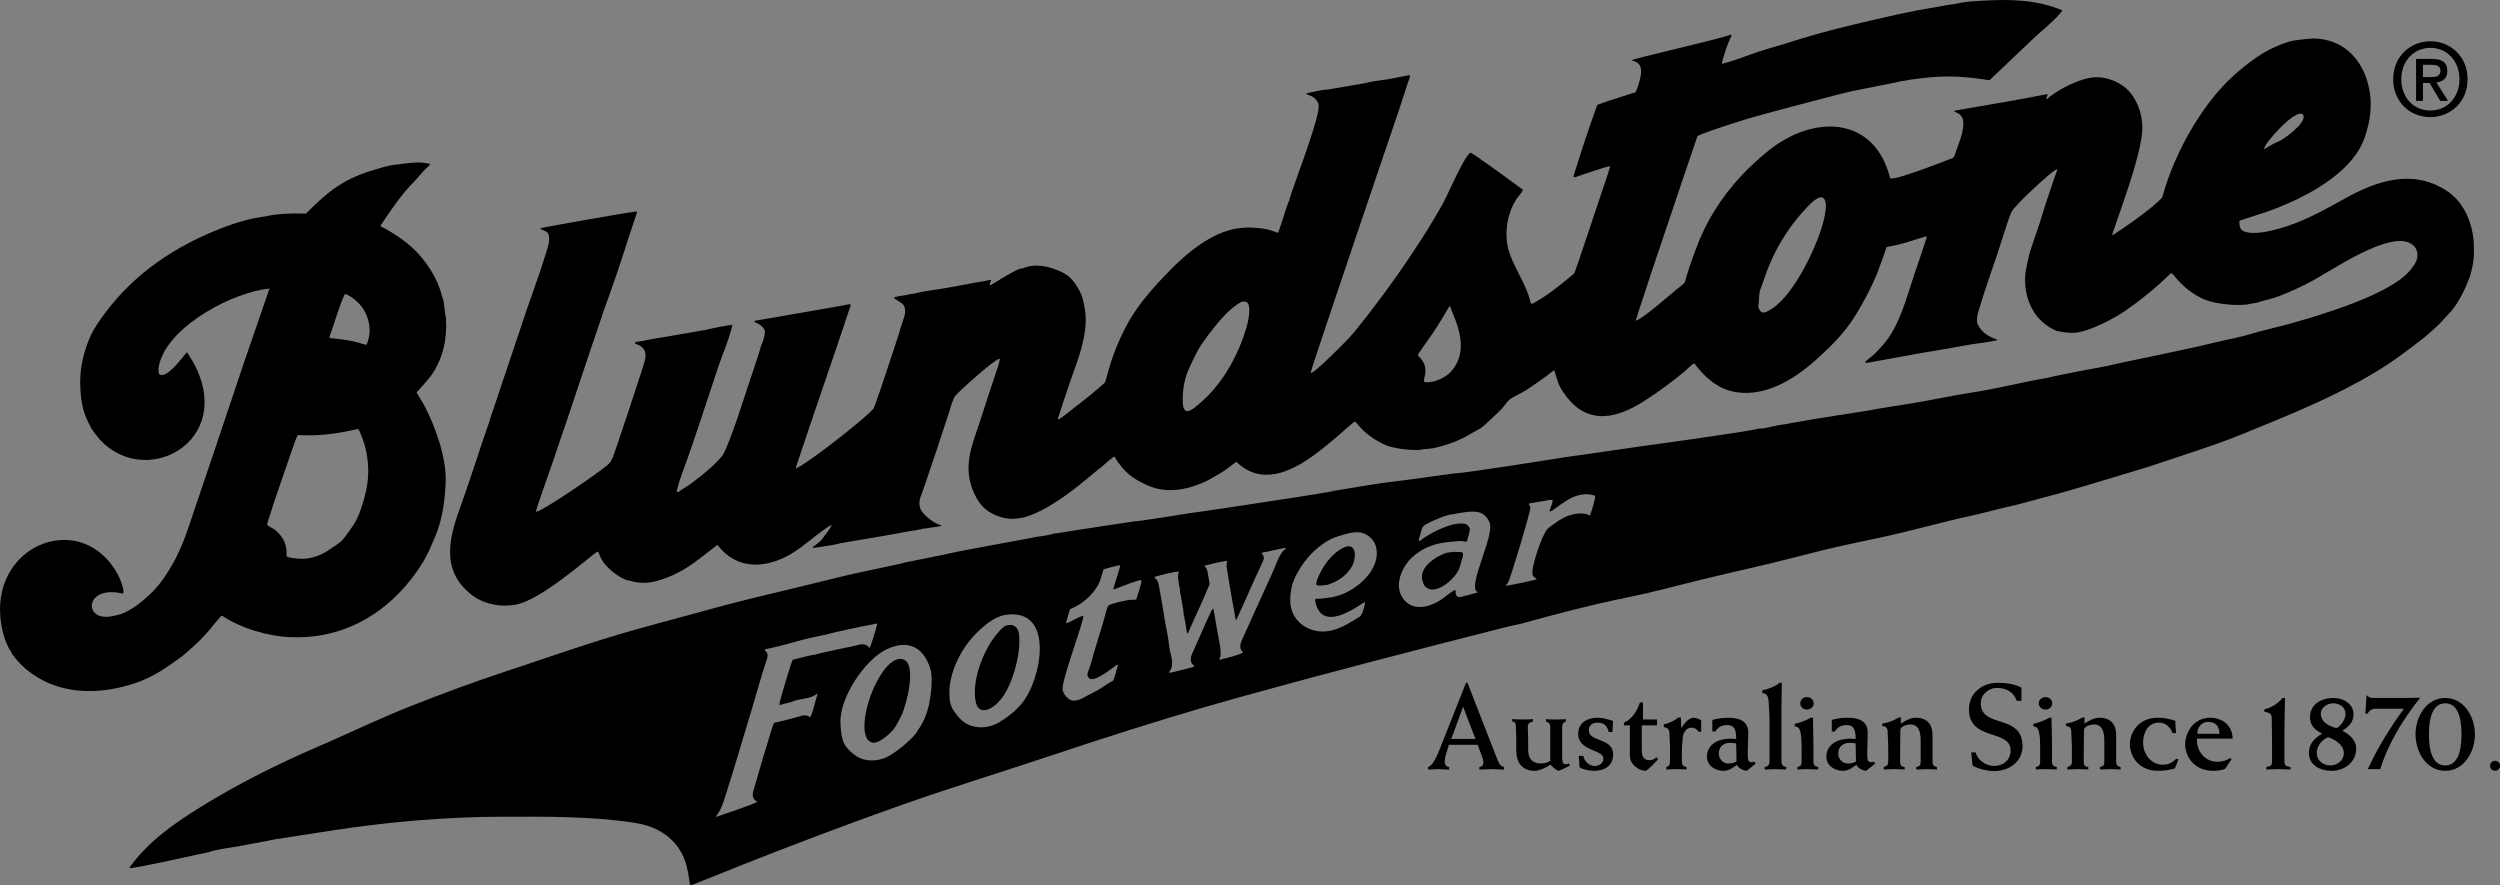
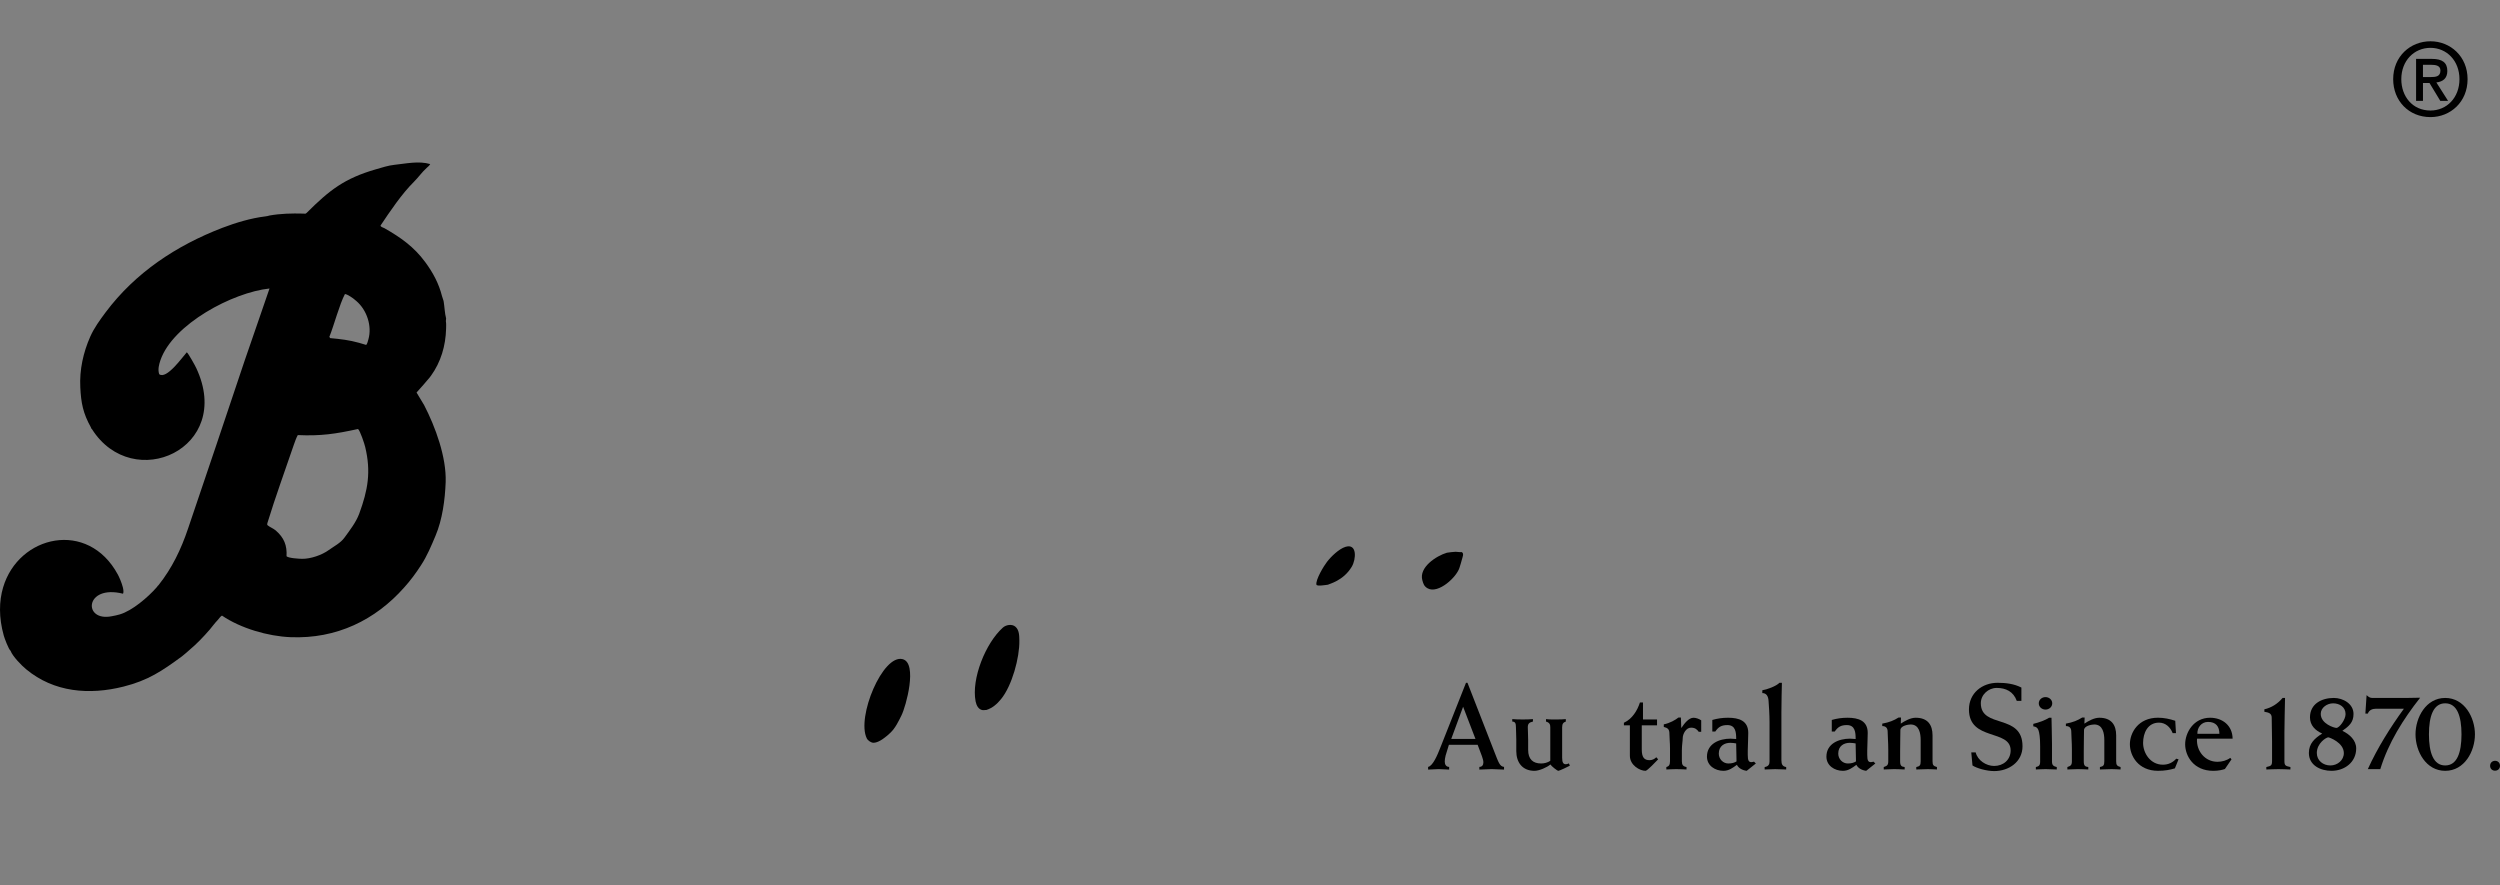
<svg xmlns="http://www.w3.org/2000/svg" version="1.1" id="Layer_1" x="0px" y="0px" width="182.36px" height="64.589px" viewBox="0 0 182.36 64.589" enable-background="new 0 0 182.36 64.589" xml:space="preserve">
  <rect x="0" y="0" width="182.36" height="64.589" fill="#808080" stroke="none" />
  <g>
    <path fill-rule="evenodd" clip-rule="evenodd" d="M176.74,6.052h0.476l0.79,1.308h0.568l-0.856-1.346   c0.457-0.051,0.8-0.283,0.8-0.836c0-0.621-0.381-0.882-1.117-0.882h-1.163v3.063h0.503V6.052L176.74,6.052 M176.74,5.621V4.728   h0.609c0.301,0,0.666,0.044,0.666,0.414c0,0.444-0.336,0.479-0.713,0.479H176.74L176.74,5.621 M179.995,5.776   c0-1.665-1.256-2.765-2.706-2.765c-1.464,0-2.721,1.1-2.721,2.765c0,1.573,1.134,2.766,2.721,2.766   C178.739,8.542,179.995,7.443,179.995,5.776L179.995,5.776 M179.403,5.776c0,1.352-0.931,2.286-2.114,2.286   c-1.315,0-2.128-1.03-2.128-2.286c0-1.347,0.929-2.286,2.128-2.286C178.473,3.49,179.403,4.43,179.403,5.776L179.403,5.776z" />
    <g>
      <path fill="none" d="M131.826,15.103c-1.471,1.548-2.512,3.31-3.17,5.33c-0.1,0.3-0.257,0.634-0.311,0.941    c-0.051,0.318-0.022,0.683-0.095,0.986c0.207,0.676,0.534,0.443,0.977,0.174c1.704-1.055,3.57-5.012,3.894-6.888    c0.033-0.213,0.096-0.624,0.062-0.825C133.022,13.872,132.159,14.749,131.826,15.103z" />
      <path fill="none" d="M166.161,10.34c0.48-0.191,1.875-1.248,1.88-1.808c0-0.063-0.021-0.148-0.073-0.191    c-0.506-0.432-2.695,1.979-2.819,2.506l0.059,0.008C165.484,10.678,165.861,10.461,166.161,10.34z" />
      <path fill="none" d="M20.116,38.695c0.604,0.527,0.831,1.079,0.785,1.878c0.146,0.144,0.924,0.186,1.138,0.188    c0.62,0.008,1.448-0.275,1.943-0.64c0.394-0.285,0.864-0.51,1.156-0.921c0.386-0.535,0.828-1.097,1.062-1.721    c0.633-1.723,0.879-3.057,0.437-4.885c-0.045-0.207-0.379-1.211-0.523-1.303c-1.638,0.359-2.705,0.521-4.392,0.444    c-0.12,0.216-0.206,0.473-0.287,0.7c-0.646,1.894-1.344,3.803-1.928,5.71c-0.015,0.049-0.033,0.125,0.011,0.163    C19.675,38.448,19.938,38.541,20.116,38.695z" />
      <path fill="none" d="M26.194,25.008c0.17,0.05,0.348,0.109,0.519,0.154c0.087-0.104,0.12-0.275,0.158-0.403    c0.279-0.971-0.109-2.142-0.874-2.797l-0.086-0.072c-0.13-0.126-0.569-0.429-0.749-0.441c-0.392,0.728-0.793,2.27-1.136,3.123    l0.059,0.093C24.819,24.73,25.479,24.806,26.194,25.008z" />
      <path fill="none" d="M105.832,22.495c-0.016-0.047-0.028-0.178-0.112-0.143c-0.366,0.639-0.757,1.271-1.163,1.887    c-0.13,0.191-1.155,1.618-1.142,1.679c0.399,0.372,0.613,0.748,0.552,1.314c-0.015,0.163-0.106,0.422-0.1,0.569    c0.004,0.158,0.623,0.052,0.76,0.013c0.46-0.135,0.92-0.378,1.243-0.742c0.952-1.09,0.771-2.42,0.319-3.67    C106.08,23.098,105.929,22.804,105.832,22.495z" />
      <path fill="none" d="M90.771,21.998c-0.056-0.021-0.122-0.012-0.17,0.024c-0.066-0.017-0.122,0.041-0.178,0.071    c-0.962,0.566-1.723,1.624-2.403,2.487c-0.013,0.071-0.13,0.2-0.178,0.263c-0.448,0.56-0.782,1.342-1.09,1.991    c-0.343,0.713-0.496,1.575-0.483,2.362c0.003,0.226,0,0.668,0.252,0.777c0.289,0.131,0.95-0.515,1.161-0.704    c1.577-1.402,2.636-3.378,3.239-5.371C91.023,23.56,91.407,21.978,90.771,21.998z" />
      <path fill="#FFFFFF" d="M74.606,37.774c-0.023,0.006-0.047,0.016-0.07,0.021C74.573,37.786,74.595,37.779,74.606,37.774z" />
      <path d="M65.847,48.083c-1.458-0.386-3.378,4.235-2.622,5.774c0.084,0.167,0.325,0.336,0.519,0.324    c0.401-0.02,0.922-0.458,1.201-0.727c0.361-0.341,0.589-0.821,0.808-1.262C66.088,51.527,66.949,48.375,65.847,48.083z" />
      <path d="M106.614,40.269c-0.14,0.021-0.298-0.021-0.439-0.02c-0.221,0.011-0.419,0.038-0.633,0.069    c-0.765,0.227-2.056,1.06-1.789,2.014c0.072,0.258,0.126,0.436,0.382,0.582c0.774,0.438,2.154-0.834,2.34-1.545    c0.056-0.193,0.121-0.373,0.165-0.563C106.675,40.651,106.822,40.355,106.614,40.269z" />
      <path d="M73.149,45.784c-1.255,1.126-2.304,3.729-1.984,5.379c0.059,0.279,0.199,0.599,0.524,0.637    c0.089,0.013,0.17-0.021,0.259-0.011c0.447-0.14,0.779-0.434,1.071-0.792c0.8-0.973,1.362-3.034,1.337-4.277    c-0.005-0.336-0.005-0.765-0.287-1.005C73.819,45.498,73.38,45.572,73.149,45.784z" />
-       <path d="M180.427,17.453c-0.017-0.168-0.039-0.307-0.064-0.445c-0.227-1.233-0.843-2.422-1.92-3.112    c-2.51-1.611-5.126-0.691-7.488,0.636c-1.508,0.838-2.999,1.668-4.668,2.135c-0.729,0.201-1.865,0.486-2.597,0.21    c-0.259-0.095-0.297-0.265-0.332-0.517c0.008-0.09-0.056-0.204,0.035-0.267c0.054-0.04,1.769-0.57,2.027-0.665    c1.785-0.643,4.079-1.71,5.61-3.213c0.65-0.637,1.169-1.355,1.448-2.152c0.054-0.156,0.106-0.309,0.15-0.467    c0.085-0.29,0.152-0.578,0.208-0.888c0.467-2.596-0.798-5.624-3.724-5.882c-0.6-0.056-1.187,0.065-1.788,0.13    c-0.569,0.114-1.194,0.375-1.712,0.629c-1.156,0.562-2.66,1.816-3.523,2.762c-0.86,0.938-1.656,2.061-2.326,3.226h-0.003    c-0.435,0.756-0.811,1.509-1.127,2.24c-0.057,0.134-0.115,0.267-0.169,0.402c-0.188,0.46-0.357,0.931-0.508,1.396    c-0.038,0.109-0.208,0.741-0.226,0.763c-0.468,0.641-2.865,2.309-3.627,2.778l-0.034-0.038c0.369-1.115,1.108-3.104,1.629-4.899    c0.287-0.996,0.51-1.926,0.562-2.619c0.01-0.153,0.013-0.293,0.01-0.42c-0.045-0.853-0.284-1.598-0.777-2.289    c-0.6-0.829-1.77-1.328-2.776-1.243c-0.998,0.074-2.44,0.811-3.233,1.433c-0.065,0.052-0.121,0.148-0.21,0.148    c-0.059-0.097,0.165-0.279,0.048-0.358c-2.23,0.447-4.485,0.805-6.727,1.203c-0.009,0-0.058,0.047-0.065,0.051    c0.219,0.116,0.381,0.142,0.539,0.358c0.19,0.271,0.18,0.68,0.063,1.164h0.01c-0.137,0.585-0.414,1.216-0.536,1.618    c-0.079,0.268-0.15,0.258-0.396,0.354c-0.203,0.077-0.852,0.332-1.584,0.601c-1.187,0.433-2.602,0.918-2.751,0.786    c-0.072-0.279-0.152-0.542-0.247-0.783c-0.5-1.33-1.331-2.178-2.326-2.622h-0.005c-1.141-0.504-2.5-0.473-3.839,0    c-0.814,0.287-1.62,0.736-2.367,1.32c-0.49,0.385-0.957,0.8-1.478,1.302h-0.003c-0.026,0.022-0.046,0.048-0.071,0.071    c-0.002,0.003-0.008,0.006-0.013,0.008c-1.493,1.479-2.718,3.205-3.543,5.156c-0.097,0.229-0.186,0.463-0.274,0.699    c-0.071,0.204-0.147,0.405-0.222,0.609h-0.001c-0.158,0.432-0.315,0.868-0.438,1.308c-0.023,0.069-0.041,0.139-0.062,0.208    c-0.07,0.262-0.051,0.336-0.281,0.51c-0.45,0.335-1.474,1.244-2.312,1.902c-0.463,0.358-0.858,0.639-1.079,0.708    c0-0.023,0.081-0.28,0.221-0.708c0.19-0.596,0.495-1.526,0.86-2.615c0.143-0.419,0.287-0.858,0.439-1.313    c0.143-0.427,0.29-0.866,0.442-1.309c0.62-1.848,1.271-3.779,1.765-5.235v-0.003c0.393-1.15,0.682-2.003,0.78-2.292    c0.114-0.067,0.419-0.187,0.815-0.327c0.97-0.35,2.462-0.823,2.881-0.944c2.193-0.624,4.389-1.189,6.593-1.765    c1.527-0.396,3.086-0.617,4.621-0.977c0.068,0.022,0.205-0.045,0.243-0.023c0.169-0.053,0.349-0.072,0.524-0.096    c2.263-0.31,3.395-0.277,5.626,0.062l3.189-3.033c0.531-0.5,1.785-1.526,2.132-2.063c-1.929-0.807-3.884-0.823-5.931-0.701    c-0.623,0.035-1.339,0.085-1.973,0.249c-0.467,0.028-0.906,0.153-1.368,0.221c-0.887,0.14-1.771,0.308-2.646,0.5    c-2.692,0.599-5.423,1.229-8.05,2.078c-0.721,0.234-1.455,0.419-2.174,0.657c-0.877,0.294-1.756,0.656-2.649,0.89l-0.063-0.033    c0.16-0.593,0.371-1.271,0.623-1.832c0.038-0.09,0.131-0.165,0.058-0.27c-0.939,0.377-7.087,1.727-7.246,1.882    c0.165,0.07,0.338,0.108,0.472,0.229c0.48,0.441,0.015,1.581-0.185,2.1c-0.931,0.306-1.873,0.579-2.789,0.916l-0.117,0.296    c-0.198,0.548-0.391,1.101-0.579,1.657c-0.295,0.87-0.579,1.748-0.854,2.619v0.003c-0.066,0.206-0.135,0.416-0.195,0.622    l0.045,0.11c0.234-0.075,1.564-0.541,2.237-0.735c0.22-0.063,0.369-0.097,0.392-0.082c-0.007,0.029-0.018,0.055-0.022,0.082v0.003    c-0.168,0.569-0.373,1.137-0.56,1.699c-0.396,1.18-0.787,2.359-1.183,3.536c-0.147,0.438-0.292,0.874-0.442,1.309h0.008    c-0.152,0.419-0.282,0.794-0.417,1.171c-0.053,0.048-0.106,0.093-0.162,0.142c-0.868,0.726-1.837,1.51-2.824,2.043    c-0.054,0.028-0.132,0.059-0.187,0.013c-0.156-0.722-0.489-1.397-0.825-2.061c-0.223-0.438-0.446-0.872-0.617-1.308    c-0.136-0.344-0.243-0.692-0.289-1.042c-0.016-0.089-0.022-0.177-0.028-0.267c-0.081-0.992,0.147-2.01,0.666-2.867    c0.158-0.26,0.398-0.46,0.526-0.739c-0.222-0.164-1.286-0.947-2.239-1.632c-0.804-0.575-1.531-1.079-1.607-1.08    c-0.19,0.14-0.446,0.563-0.717,1.08c-0.491,0.933-1.028,2.176-1.286,2.64c-0.458,0.813-0.986,1.698-1.565,2.599    c-0.276,0.432-0.564,0.869-0.86,1.309v0.001c-0.29,0.435-0.593,0.874-0.895,1.307h-0.003c-0.638,0.907-1.293,1.795-1.951,2.643    h0.003c-0.346,0.45-0.688,0.881-1.014,1.287h-0.005c-0.116,0.142-0.23,0.279-0.343,0.414c-0.122,0.145-0.454,0.494-0.854,0.896    c-0.769,0.773-1.794,1.745-2.044,1.859c-0.029,0.012-0.087,0.013-0.114,0.017c-0.006-0.024,0.225-0.741,0.604-1.876    c0.13-0.391,0.274-0.829,0.438-1.31c0.134-0.412,0.281-0.847,0.438-1.308h-0.004c0.287-0.838,0.579-1.715,0.887-2.617    c0.143-0.434,0.292-0.871,0.441-1.313c0.146-0.435,0.295-0.874,0.442-1.309c0.65-1.917,1.281-3.781,1.772-5.238    c0.427-1.247,0.75-2.193,0.893-2.619c0.013-0.032,0.022-0.064,0.03-0.087c0.386-1.127,0.762-2.261,1.125-3.396    c0.056-0.189,0.143-0.374,0.186-0.566c-0.005-0.032-0.054-0.055-0.081-0.064l-0.354,0.071c-0.378,0.058-0.739,0.156-1.12,0.217    c-0.561,0.086-1.229,0.146-1.772,0.305c-0.011-0.01-0.051-0.013-0.049,0.004c-0.165,0.027-1.656,0.289-1.702,0.293    c-0.075,0.015-0.873,0.156-0.937,0.16c-0.406-0.008-1.109,0.195-1.521,0.267l-0.025,0.033c0.152,0.161,0.641,0.125,0.876,0.739    c0.089,0.241-0.108,1.041-0.417,2.025c-0.258,0.82-0.588,1.769-0.891,2.619c-0.457,1.271-0.841,2.317-0.803,2.373    c-0.163,0.266-0.62,1.86-0.813,2.36l-0.087,0.025c-0.615-0.288-1.297-0.355-1.969-0.379c-1.079-0.038-2.108,0.312-3.05,0.857    h-0.003c-0.627,0.362-1.219,0.811-1.787,1.311h-0.005c-0.406,0.355-0.788,0.729-1.141,1.09c-0.069,0.074-0.14,0.145-0.205,0.217    h-0.003c-0.779,0.813-1.559,1.689-2.187,2.62c-0.019,0.025-0.038,0.057-0.053,0.083c-0.262,0.384-0.493,0.79-0.716,1.227    c-0.005,0.008-0.007,0.015-0.013,0.021v0.003c-0.214,0.417-0.412,0.852-0.61,1.335h0.005c-0.126,0.311-0.241,0.625-0.351,0.942    c-0.086,0.241-0.447,1.575-0.458,1.587c-0.733,0.67-1.516,1.283-2.303,1.889c-0.135,0.102-0.767,0.626-1.019,0.771    c-0.035,0.021-0.061,0.038-0.079,0.039l-0.033-0.007c-0.003-0.007-0.005-0.019-0.005-0.033c0.002-0.086,0.082-0.283,0.097-0.333    c0.256-0.779,0.505-1.561,0.774-2.337c0.281-0.814,0.622-1.68,0.856-2.566h-0.005c0.134-0.494,0.218-0.902,0.261-1.31    c0.051-0.437,0.056-0.876-0.002-1.31c-0.013-0.111-0.031-0.221-0.054-0.331c-0.073-0.364-0.136-0.72-0.309-1.06    c-0.267-0.509-0.534-0.92-0.951-1.225c-0.142-0.105-0.299-0.196-0.477-0.274c-0.871-0.381-1.845-0.622-2.767-0.227    c-0.185-0.029-0.652,0.215-1.251,0.573l0.112-0.072c-0.479,0.279-0.976,0.602-1.232,0.741c-0.097,0.021,0.045-0.337,0.068-0.393    c-0.038-0.039-0.35,0.056-0.427,0.064c-1.025,0.161-2.05,0.393-3.079,0.553c-0.764,0.116-1.544,0.226-2.298,0.413    c-0.028-0.049-0.076-0.018-0.099,0.018c-0.041-0.043-0.1-0.022-0.127,0.019c-0.074,0.01-1.021,0.155-1.049,0.206l0.007,0.042    c0.269,0.255,0.721,0.336,0.792,0.783c0.004,0.05,0.01,0.109,0.01,0.169c0,0.096-0.013,0.192-0.028,0.272    c-0.023,0.091-0.143,0.483-0.358,1.113h0.013c-0.114,0.363-0.249,0.782-0.396,1.233c-0.633,1.943-1.453,4.387-1.539,4.494    c-0.13,0.155-0.412,0.419-0.788,0.743c-0.872,0.75-2.233,1.824-3.326,2.618c-0.66,0.479-1.221,0.854-1.513,0.995    c-0.06-0.045-0.005-0.157,0.013-0.209l0.263-0.786l0.691-2.059c0.063-0.188,0.127-0.371,0.19-0.56    c0.59-1.746,1.192-3.491,1.786-5.237c0.146-0.436,0.295-0.871,0.442-1.31c0.147-0.437,0.292-0.874,0.437-1.31    c0.051-0.148,0.102-0.298,0.149-0.447l-0.033-0.039l-0.091-0.015c0.008,0.031-6.837,1.201-6.871,1.208l-0.038,0.049l0.008,0.043    c0.236,0.083,0.568,0.271,0.706,0.511c0.036,0.071,0.056,0.148,0.053,0.236c-0.004,0.057-0.048,0.407-0.091,0.449l0.005,0.027    L55.68,24.79l0.002,0.029c-0.074,0.151-0.134,0.317-0.19,0.487c-0.063,0.214-0.122,0.435-0.19,0.635    c-0.272,0.818-1.526,4.604-1.526,4.604c-0.417,1.2-0.811,2.246-1.037,2.618c-0.033,0.058-0.051,0.079-0.065,0.099    c-0.643,0.771-1.537,1.468-2.347,2.07c-0.218,0.164-0.479,0.289-0.701,0.452c-0.05,0.036-0.099,0.074-0.145,0.114l-0.12-0.023    c0.006-0.029,0.013-0.061,0.018-0.091c0.181-0.843,0.554-1.694,0.833-2.507c0.013-0.038,0.029-0.072,0.038-0.111v-0.003    c0.301-0.867,0.6-1.742,0.889-2.618c0.415-1.242,0.823-2.485,1.237-3.729c0.168-0.498,0.363-1.003,0.549-1.509    c0.162-0.435,0.309-0.87,0.432-1.31h-0.011c0.028-0.103,0.066-0.224,0.079-0.288c-0.223-0.033-1.711,0.299-1.826,0.317    l0.056,0.004c-1.072,0.181-2.136,0.386-3.213,0.553c-0.397,0.061-0.803,0.143-1.206,0.214c-0.044,0.011-0.709,0.15-0.397,0.075    l-0.452,0.071l-0.074,0.082l0.036,0.056c0.19,0.058,0.343,0.135,0.458,0.226c0.287,0.233,0.345,0.575,0.221,1.026    c-0.152,0.528-0.32,1.03-0.49,1.55c-0.295,0.878-0.58,1.761-0.869,2.661h-0.01c-0.035,0.108-0.071,0.21-0.107,0.317    c-0.073,0.229-0.614,1.853-0.775,2.301h-0.002c-0.025,0.074-0.04,0.114-0.049,0.117l0.011,0.044    c-0.17,0.206-0.071,0.288-0.432,0.606c-0.28,0.246-1.441,1.077-2.599,1.854c-1.201,0.807-2.398,1.552-2.619,1.549    c0.003-0.084,0.245-0.806,0.504-1.549c0.267-0.768,0.548-1.558,0.597-1.698c0.106-0.308,0.216-0.615,0.317-0.923H40.5    c0.315-0.904,0.607-1.76,0.894-2.618c0.586-1.745,1.163-3.492,1.75-5.237c0.144-0.435,0.294-0.871,0.445-1.31    c0.065-0.202,0.136-0.405,0.207-0.607c0.08-0.235,0.158-0.466,0.234-0.702h-0.002c0.14-0.382,0.645-1.776,0.929-2.615    c0.14-0.414,0.287-0.865,0.435-1.313h0.002c0.147-0.453,0.294-0.902,0.421-1.309c0.212-0.63,0.381-1.157,0.473-1.418    c0.022-0.062,0.2-0.584,0.18-0.607c-0.068-0.052-6.995,1.183-7.043,1.216l0.006,0.032c0.174,0.199,0.579,0.092,0.625,0.647    c0.002,0.032,0.002,0.071,0.002,0.13c-0.002,0.216-0.056,0.444-0.117,0.645c-0.069,0.223-0.14,0.442-0.208,0.664    c-0.136,0.431-0.279,0.857-0.423,1.313h-0.009c-0.294,0.872-0.61,1.745-0.911,2.615c-0.156,0.436-2.05,6.143-2.652,7.907h0.011    c-0.198,0.575-0.394,1.154-0.592,1.731c-0.092,0.279-0.186,0.557-0.279,0.836c-0.29,0.87-0.575,1.75-0.879,2.621    c-0.102,0.303-0.21,0.609-0.32,0.917c-0.207,0.563-0.406,1.134-0.559,1.699h-0.003c-0.243,0.899-0.37,1.784-0.223,2.62    c0.15,0.825,0.569,1.604,1.417,2.301c0.143,0.118,0.295,0.225,0.455,0.317c0.828,0.485,1.829,0.632,2.776,0.483    c0.381-0.06,0.829-0.235,1.303-0.483c1.28-0.662,2.753-1.837,3.721-2.611c0.552-0.451,0.94-0.769,1.025-0.789l0.045,0.008    c0.107,0.212,0.171,0.46,0.305,0.656c0.03,0.04,0.056,0.078,0.083,0.118c0.432,0.567,1.087,1.077,1.742,1.316    c0.011-0.002,0.034-0.006,0.043-0.006c0.285,0.069,0.564,0.15,0.858,0.174c0.368,0.027,0.809-0.011,1.166-0.105    c1.219-0.333,2.037-0.805,2.83-1.379c0.533-0.381,1.054-0.811,1.671-1.276c0.497,0.658,1.086,1.069,1.724,1.276    c0.704,0.231,1.469,0.21,2.223,0c0.496-0.14,0.991-0.355,1.46-0.639c0.958-0.576,1.776-1.374,2.708-1.981    c0.047-0.032,0.098-0.063,0.152-0.096c0.015,0.005,0.033,0.013,0.045,0.021c0.005,0.013-0.007,0.04-0.025,0.078    c-0.117,0.227-0.615,0.866-0.675,0.95c-0.125,0.163-0.39,0.348-0.555,0.477l-0.042,0.009l-0.063,0.069    c-0.025,0.078,0.169,0.047,0.212,0.038c0.337-0.051,1.486-0.216,1.72-0.294l0.04-0.021c0.005,0.006,0.046,0.015,0.043-0.007    c0.343-0.051,4.859-0.813,4.897-0.859c0.034,0.025,0.069,0.009,0.097-0.013c0.017,0.017,0.046,0.017,0.046-0.011    c0.221-0.036,0.515-0.038,0.724-0.127c0.041,0.042,0.097,0.023,0.127-0.02c0.005,0,0.899-0.131,1.292-0.192h0.003    c0.107-0.021,0.178-0.029,0.184-0.036l-0.005-0.042c-0.516-0.125-1.415-0.783-1.555-1.304c-0.049-0.174-0.062-0.396-0.018-0.567    c0.045-0.187,0.112-0.373,0.185-0.559h0.003c0.085-0.241,0.132-0.366,0.175-0.49l0.754-2.243l0.087-0.248    c0.267-0.79,0.523-1.581,0.782-2.37c0.023-0.071,0.045-0.144,0.071-0.214c0.146-0.445,0.27-0.96,0.473-1.371    c0.131-0.262,2.979-2.795,3.274-2.783c0.02-0.003,0.041,0.02,0.036,0.041c-0.036,0.169-0.071,0.337-0.127,0.499    c-0.134,0.389-0.254,0.784-0.387,1.169c-0.101,0.277-0.241,0.722-0.241,0.722c-0.21,0.646-0.417,1.294-0.633,1.938    c-0.022,0.071-0.042,0.14-0.067,0.21c-0.29,0.858-0.577,1.64-0.727,2.408c-0.162,0.859-0.152,1.698,0.221,2.621    c0.079,0.188,0.171,0.383,0.28,0.578c0.197,0.361,0.503,0.713,0.844,0.936c0.627,0.417,1.394,0.626,2.135,0.524    c-0.049,0,0.457-0.083,0.375-0.049c1.222-0.334,2.469-1.13,3.607-1.989c0.724-0.549,1.4-1.127,2.005-1.625l0.025-0.003    c0.102-0.082,0.971-0.875,1.049-0.85c0.664,1.109,1.303,1.622,2.505,2.138c1.532,0.653,3.269,0.189,4.651-0.589    c0.417-0.236,0.838-0.485,1.221-0.775c0.076-0.057,0.463-0.378,0.524-0.387c1.805,1.74,3.932,0.77,5.708-0.53h0.002    c0.638-0.466,1.229-0.973,1.747-1.411c0.232-0.193,1.045-0.942,1.177-0.999c0.008,0.002,0.035,0.013,0.046,0.022    c0.683,0.816,1.122,1.149,2.047,1.624c0.612,0.316,1.849,0.442,2.529,0.426c0.165-0.005,0.476-0.087,0.646-0.072l0.506-0.065    c0,0,0.319-0.075,0.568-0.145c0.715-0.202,1.366-0.451,2-0.835c0.853-0.515,0.672-0.251,1.627-1.163    c0.049-0.046,0.098-0.098,0.152-0.148c0.234-0.221,0.486-0.443,0.696-0.69c0.163-0.188,0.298-0.425,0.496-0.572    c0.281-0.208,0.602-0.337,0.899-0.506c0.337-0.188,0.838-0.536,1.163-0.764c0.04-0.022,0.886-0.633,0.929-0.697l0.042-0.003    c0.013-0.042,0.146-0.122,0.182-0.147c0.057-0.005,0.049,0.023,0.034,0.025c0.131,0.419,0.249,0.929,0.482,1.312    c1.597,2.644,3.764,2.373,6.072,0.896c1.031-0.662,2.001-1.378,2.947-2.162c0.103-0.09,0.606-0.589,0.713-0.575    c0.003,0.001,1.079,1.645,2.708,2.028c2.286,0.543,4.515-0.816,6.159-2.296c0.346-0.309,0.679-0.616,1.001-0.937    c0.419-0.415,0.816-0.846,1.179-1.31c0.269-0.341,0.521-0.698,0.749-1.079c0.046-0.075,0.089-0.151,0.138-0.23    c0.478-0.808,0.944-1.677,1.309-2.551h0.009c0.054-0.153,0.089-0.239,0.12-0.323c0.132-0.35,0.389-1.054,0.389-1.054    c0.005-0.009,0.233-0.711,0.251-0.736c0.019-0.013,0.498-0.104,0.539-0.11c0.556-0.111,1.107-0.29,1.658-0.463    c0.218-0.068,0.441-0.14,0.66-0.202c0.014-0.008,0.046,0.003,0.059,0.004c0.021,0.044-0.035,0.216-0.04,0.225    c-0.138,0.429-0.279,0.855-0.425,1.283c-0.143,0.422-0.286,0.843-0.447,1.313c-0.046,0.13-0.592,1.895-0.873,2.615    c-0.003,0.006-0.005,0.016-0.008,0.019c-0.163,0.406-0.36,0.864-0.587,1.291c-0.137,0.258-0.289,0.506-0.444,0.72    c-0.141,0.193-0.308,0.396-0.483,0.59c-0.197,0.221-0.408,0.433-0.602,0.617c-0.106,0.101-0.549,0.409-0.592,0.513    c0.033,0.064,0.501-0.021,0.55-0.041c0.461-0.072,4.104-0.762,4.2-0.751c0.65-0.104,1.301-0.221,1.948-0.338    c0.328-0.059,0.653-0.12,0.976-0.174c0.571-0.097,1.203-0.149,1.782-0.277l0.168-0.025l0.035-0.063    c-0.459-0.139-0.916-0.39-1.216-0.77c-0.1-0.126-0.181-0.266-0.239-0.419c-0.063-0.173,0.011-0.672,0.063-0.843    c0-0.003,0.003-0.009,0.003-0.014h0.01c0.27-0.908,0.559-1.783,0.858-2.649h-0.004c0.159-0.462,0.307-0.888,0.454-1.313    c0.035-0.11,0.076-0.219,0.111-0.327c0.033-0.098,0.158-0.5,0.311-0.981c0.249-0.786,0.573-1.774,0.688-1.988    c0.287-0.548,2.408-2.469,2.992-2.914c0,0,0.229-0.174,0.3-0.208l0.051,0.035c0,0.016-0.251,0.705-0.264,0.741    c-1.049,3.052-0.731,2.359-1.331,4.055l-0.406,1.211c-0.04,0.123-0.313,1.263-0.341,1.689c-0.008,0.094-0.01,0.187-0.01,0.281    c-0.005,0.85,0.192,1.661,0.607,2.334c0.33,0.543,0.795,0.992,1.406,1.31c0.112,0.057,0.232,0.114,0.355,0.161    c0.036-0.015,0.069,0.009,0.105,0.013c0.446,0.074,0.789,0.133,1.222,0.092c0.297-0.032,0.654-0.13,1.033-0.266    c0.895-0.323,1.907-0.871,2.507-1.277c0.016-0.01,0.027-0.02,0.046-0.03v-0.002c1.114-0.765,2.228-1.67,3.197-2.615h-0.01    c0.044-0.03,0.059-0.049,0.079-0.068c0.043-0.038,0.054-0.054,0.073-0.057c0.019-0.009,0.04-0.006,0.122,0    c0.036,0.042,0.068,0.083,0.102,0.125c0.311,0.376,0.624,0.719,1.011,1.027c0.394,0.315,0.846,0.591,1.315,0.775    c0.772,0.302,2.467,0.494,3.308,0.276c0.181-0.049,0.449-0.051,0.609-0.124c0.041-0.037,0.698-0.194,0.728-0.203    c0.931-0.255,1.845-0.69,2.714-1.117c0.392-0.195,0.768-0.413,1.143-0.635h-0.03c0.225-0.118,0.392-0.215,0.55-0.309    c0.383-0.225,1.021-0.613,1.755-1.004c1.412-0.749,3.162-1.488,4.079-1.054c0.447,0.21,0.645,0.582,0.587,1.055    c0,0.011-0.008,0.024-0.008,0.04c-0.051,0.326-0.325,0.686-0.525,0.924c-0.097,0.117-0.206,0.229-0.333,0.343    c-1.113,1.007-3.289,1.904-5.312,2.589h-0.01c-1.313,0.445-2.481,0.781-3.302,1.01c-0.449,0.124-1.897,0.467-2.094,0.527    c-0.754,0.233-1.563,0.445-2.342,0.595c-0.457,0.091-1.753,0.413-2.212,0.516h-0.008c-0.65,0.148-3.536,0.75-3.552,0.759    c-0.027-0.008-2.796,0.58-2.849,0.615c-0.019-0.005-4.031,0.746-4.499,0.898c-0.109-0.01-2.192,0.419-2.278,0.445    c-0.409,0.099-2.225,0.46-2.702,0.533c-1.21,0.187-2.42,0.417-3.617,0.645c-0.719,0.141-1.468,0.26-2.191,0.371    c-0.293,0.044-2.02,0.32-2.018,0.34c-0.348,0.055-2.507,0.409-2.507,0.392c-0.03,0.024-1.05,0.164-1.529,0.242h-0.003    c-0.355,0.062-2.214,0.392-2.275,0.404c-0.056,0.008-0.62,0.079-0.609,0.108c-0.36,0.05-0.866,0.223-1.212,0.2    c-1.267,0.299-8.661,1.298-8.661,1.298l-0.061,0.01c-0.163,0.025-2.896,0.42-2.896,0.42c-0.051,0.01-1.271,0.181-1.271,0.181    c-0.457,0.065-0.868,0.122-0.885,0.122c-0.352,0.055-8.079,1.288-8.398,1.229c-0.003,0.009-0.038,0.027-0.041,0.008    c-0.141,0.021-1.555,0.204-1.618,0.218c-1.207,0.186-3.787,0.501-3.787,0.501l-0.04,0.006c-1.064,0.163-2.129,0.35-3.483,0.565    h0.1c-0.882,0.153-1.76,0.303-2.646,0.438c-1.938,0.303-3.869,0.584-5.814,0.885c-0.384,0.062-2.083,0.296-2.083,0.296    c-0.348,0.056-3.926,0.636-3.992,0.589c0,0-1.697,0.258-2.498,0.377h-0.004c-0.774,0.118-1.515,0.229-1.532,0.235    c-0.165,0.022-1.88,0.311-1.922,0.296c-0.072,0.07-0.92,0.186-0.92,0.186c-0.092,0.014-0.477,0.06-0.536,0.098    c-0.01-0.008-5.133,0.948-5.278,0.976c-0.807,0.172-1.615,0.354-2.426,0.509c-0.521,0.1-1.038,0.207-1.778,0.355h0.08    c-0.836,0.184-1.672,0.373-2.511,0.542c-1.3,0.264-2.611,0.589-3.899,0.91c-1.557,0.394-3.126,0.749-4.688,1.132v0.002    c-0.895,0.221-1.784,0.447-2.673,0.692c-2.763,0.769-5.534,1.459-8.272,2.316c-2.43,0.762-4.836,1.608-7.254,2.406    c-2.192,0.722-4.384,1.541-6.53,2.383c-2.076,0.813-4.098,1.774-6.14,2.678c-0.287,0.125-0.572,0.248-0.858,0.373    c-2.926,1.262-5.822,2.716-8.535,4.4c-1.953,1.213-3.795,2.508-5.151,4.396l0.003,0.029c0.251,0.072,4.153-0.813,5.055-1.003    c0.187-0.036,0.368-0.08,0.561-0.112c0.032-0.007,0.076-0.06,0.099-0.017c0.498-0.187,1.14-0.277,1.666-0.36    c1.13-0.176,2.266-0.423,3.389-0.629l0.216-0.019c0.132-0.045,0.262-0.055,0.399-0.072l3.286-0.51    c4.113-0.631,8.36-1.017,12.521-1.019c3.231-0.006,6.441-0.046,9.652,0.444c1.17,0.179,2.174,0.61,2.964,1.524    c0.734,0.854,0.915,1.788,1.055,2.87c0.007,0.065,0.017,0.146,0.085,0.174c5.172-2.094,10.376-4.108,15.645-5.963    c3.416-1.202,6.871-2.259,10.305-3.403c1.115-0.37,2.232-0.739,3.35-1.105c3.559-1.157,7.148-2.267,10.75-3.266    c6.387-1.771,12.804-3.429,19.226-5.061c0.6-0.163,1.245-0.254,1.846-0.445c2.061-0.571,4.418-1.181,6.571-1.64h0.071    c0.432-0.108,0.64-0.15,0.847-0.19c1.539-0.31,3.088-0.732,4.61-1.111c1.935-0.477,3.883-0.913,5.823-1.376v-0.007    c0.863-0.207,1.725-0.423,2.584-0.646c1.663-0.438,3.378-0.794,5.059-1.147c1.159-0.245,2.304-0.535,3.452-0.823    c1.095-0.279,2.187-0.555,3.278-0.789c0.897-0.188,1.77-0.453,2.66-0.646c0.838-0.183,1.656-0.432,2.481-0.646    c0.663-0.168,1.321-0.352,1.977-0.54c1.663-0.478,3.313-0.996,4.973-1.485c0.834-0.243,1.649-0.532,2.473-0.802    c0.332-0.112,0.664-0.222,0.998-0.331v-0.003c1.409-0.463,2.813-0.93,4.188-1.493c0.893-0.365,1.812-0.737,2.741-1.125    c3.126-1.306,6.35-2.786,8.979-4.743c0.222-0.164,0.445-0.329,0.663-0.494c0.551-0.415,1.098-0.84,1.605-1.31    c0.104-0.093,0.201-0.186,0.299-0.281c0.288-0.278,0.837-0.896,0.852-0.91c0.036-0.035,0.071-0.073,0.112-0.118    c0.477-0.544,0.997-1.58,1.231-2.204c0.053-0.132,0.147-0.393,0.147-0.393c0.132-0.456,0.221-0.893,0.259-1.331h0.002    C180.486,18.331,180.427,17.453,180.427,17.453z M167.968,8.341c0.053,0.043,0.073,0.128,0.073,0.191    c-0.005,0.56-1.399,1.616-1.88,1.808c-0.3,0.121-0.677,0.338-0.954,0.515l-0.059-0.008    C165.272,10.319,167.462,7.909,167.968,8.341z M90.923,23.899c-0.603,1.993-1.663,3.969-3.239,5.371    c-0.211,0.189-0.873,0.835-1.161,0.704c-0.252-0.109-0.249-0.552-0.252-0.777c-0.013-0.787,0.14-1.649,0.483-2.362    c0.308-0.649,0.642-1.432,1.09-1.991c0.048-0.063,0.165-0.191,0.178-0.263c0.68-0.863,1.44-1.921,2.403-2.487    c0.056-0.03,0.112-0.088,0.178-0.071c0.048-0.036,0.114-0.045,0.17-0.024C91.407,21.978,91.023,23.56,90.923,23.899z     M105.87,27.072c-0.323,0.364-0.783,0.607-1.243,0.742c-0.137,0.039-0.756,0.146-0.76-0.013c-0.007-0.147,0.085-0.406,0.1-0.569    c0.062-0.566-0.152-0.942-0.552-1.314c-0.014-0.061,1.012-1.487,1.142-1.679c0.406-0.616,0.797-1.248,1.163-1.887    c0.084-0.035,0.097,0.096,0.112,0.143c0.097,0.309,0.248,0.603,0.357,0.907C106.642,24.652,106.822,25.982,105.87,27.072z     M133.121,15.646c-0.323,1.876-2.189,5.833-3.894,6.888c-0.442,0.27-0.77,0.502-0.977-0.174c0.072-0.304,0.044-0.668,0.095-0.986    c0.054-0.308,0.211-0.642,0.311-0.941c0.658-2.021,1.699-3.782,3.17-5.33c0.333-0.354,1.196-1.23,1.356-0.281    C133.217,15.022,133.154,15.434,133.121,15.646z M59.605,50.725c-0.159,0.497-0.264,1.071-0.475,1.545    c-0.013,0.029-0.041,0.047-0.071,0.025c-0.252-0.165-0.439-0.133-0.722-0.044c-0.61,0.184-1.254,0.33-1.88,0.48    c-0.104,0.129-1.366,4.464-1.506,4.955c-0.096,0.339-0.04,0.639,0.299,0.8c-0.137,0.125-2.662,0.99-3.012,1.097l-0.028-0.013    c0.287-0.343,0.464-0.767,0.601-1.188c0.707-2.191,1.357-4.42,2.023-6.63c0.355-1.188,0.685-2.402,1.079-3.579    c0.066-0.194,0.134-0.408,0.007-0.599c-0.038-0.063-0.145-0.13-0.132-0.21c0.181-0.017,1.834-0.419,1.938-0.477    c0.136-0.01,0.25-0.067,0.379-0.101c0.757-0.21,1.551-0.379,2.322-0.536c0.086-0.06,2.925-0.671,3.218-0.703    c0.088-0.029,0.297-0.088,0.346-0.04c-0.14,0.595-0.348,1.167-0.533,1.746c-0.112-0.004-0.143-0.256-0.584-0.26    c-0.172-0.002-0.367,0.086-0.55,0.116c-0.015,0-0.058-0.011-0.067,0.023c-0.285,0.044-2.68,0.557-2.805,0.622    c-0.366,0.028-1.295,0.301-1.636,0.373c-0.147,0.34-0.98,3.104-0.978,3.287c0.062,0.008,0.341-0.051,0.397-0.094    c0.162,0,0.31-0.097,0.475-0.102c0.561-0.309,1.387-0.171,1.889-0.629C59.639,50.638,59.621,50.678,59.605,50.725z M67.757,51.462    c-0.043,0.035-0.034,0.075-0.043,0.124c-0.127,0.586-0.43,1.249-0.795,1.726l0.004,0.027c-0.035,0.027-0.038,0.055-0.058,0.085    c-0.394,0.566-1.605,1.551-2.241,1.83c-0.652,0.295-1.546,0.317-2.161-0.102c-0.272-0.19-0.523-0.394-0.726-0.658    c-0.374-0.479-0.394-1.145-0.428-1.715c-0.111-1.832,1.758-4.64,3.333-5.399c1.585-0.769,2.738-0.196,3.229,1.436    C68.075,49.497,67.888,50.765,67.757,51.462z M74.531,51.317c-0.458,0.544-1.02,0.999-1.63,1.361    c-0.491,0.294-1.123,0.443-1.698,0.349c-0.833-0.142-1.201-0.555-1.655-1.215c-0.158-0.227-0.239-0.521-0.272-0.79    c-0.196-1.692,0.729-3.6,1.902-4.788c0.562-0.575,1.306-1.219,2.119-1.375C76.987,44.26,75.989,49.579,74.531,51.317z     M82.878,43.727c-0.158,0.047-0.363,0.011-0.534,0.034c-0.206,0.036-1.458,0.29-1.521,0.442c-0.136,0.319-0.213,0.72-0.314,1.059    c-0.221,0.734-0.442,1.467-0.668,2.201c-0.155,0.491-0.271,1.077-0.478,1.545c-0.071,0.167-0.06,0.322,0.074,0.457    c0.371,0.371,1.716-0.766,2.06-0.992c0.081,0.029,0.005,0.124,0.016,0.188c-0.117,0.323-0.165,0.669-0.313,0.981    c-0.414,0.223-0.784,0.513-1.198,0.739c-0.381,0.207-0.771,0.394-1.146,0.601c-0.115,0.062-0.229,0.062-0.351,0.112    c-0.078-0.02-0.127,0.02-0.198,0.015c-0.363-0.008-0.744-0.461-0.795-0.796c-0.102-0.66,1.57-5.003,1.508-5.409    c-0.212,0.037-1.115,0.548-1.199,0.552c-0.081,0.005-0.045-0.089-0.033-0.125c0.089-0.3,0.163-0.627,0.282-0.905    c0.854-0.344,1.623-0.997,2.054-1.809c0.176-0.328,0.257-0.731,0.374-1.09c0.145-0.051,1.138-0.323,1.221-0.294    c0.013,0.049-0.452,1.528-0.51,1.715c0.031,0.082,0.231-0.023,0.287-0.045c0.381-0.14,1.413-0.571,1.758-0.593    C83.328,42.439,82.938,43.516,82.878,43.727z M93.556,40.234c-0.333,0.444-0.513,1.041-0.739,1.543    c-0.757,1.673-1.528,3.34-2.273,5.017c-0.102,0.241-0.119,0.614,0.132,0.769c0.01,0.14-1.349,0.484-1.585,0.524    c-0.041,0.034-0.107,0.03-0.153,0.009c0.005-0.076,0.064-0.133,0.083-0.203c0.069-0.259-0.05-1.046-0.129-1.309    c-0.015-0.049-0.033-0.08-0.007-0.129c-0.046-0.04-0.313-1.803-0.372-2.043c-0.071-0.022-0.111,0.104-0.154,0.143    c-0.493,1.048-0.94,2.123-1.422,3.182c-0.096,0.213-0.129,0.492,0.027,0.696c0.043,0.059,0.102,0.091,0.153,0.147    c-0.028,0.081-0.14,0.087-0.206,0.106c-0.211,0.055-1.542,0.421-1.646,0.385c0.046-0.098,0.114-0.188,0.158-0.285    c0.231-0.519-0.117-1.214-0.15-1.742c-0.078-0.771-0.281-1.524-0.383-2.286c-0.074-0.364-0.333-2.121-0.435-2.342    c-0.051-0.103-0.14-0.2-0.231-0.271l-0.01-0.06c0.564-0.175,1.191-0.321,1.772-0.404c0.016,0.064-0.042,0.159-0.051,0.229    c-0.038,0.254,0.029,0.468,0.067,0.715c-0.023,0.087,0.12,0.368,0.065,0.517c0.1,0.343,0.107,0.702,0.203,1.048    c-0.031,0.027-0.009,0.06,0,0.089c0.084,0.218,0.031,0.539,0.13,0.736c-0.023,0.036,0.027,0.263,0.045,0.286    c0.063,0.301,0.063,0.611,0.158,0.91l0.053-0.025c0.491-1.153,1.057-2.28,1.522-3.444c0.021-0.044,0.042-0.093,0.055-0.14    c0.003-0.031-0.152-0.959-0.18-1.035c-0.036-0.118-0.16-0.188-0.177-0.309c0.142-0.029,1.536-0.394,1.653-0.332    c-0.065,0.123-0.047,0.26-0.053,0.39c-0.005,0.118,0.617,3.729,0.66,3.896c0.068,0.013,0.089-0.089,0.112-0.134    c0.639-1.38,1.227-2.775,1.882-4.145c0.062-0.124,0.087-0.298,0.007-0.423c-0.02-0.031-0.142-0.144-0.091-0.193    c0.033-0.021,0.111-0.006,0.158-0.031c0.22-0.021,1.557-0.37,1.617-0.311C93.744,40.075,93.629,40.135,93.556,40.234z     M99.578,43.911c-0.036,0.279-0.178,0.938-0.414,1.084c-1.037,0.639-2.073,1.316-3.351,0.981c-0.742-0.19-1.415-0.776-1.607-1.541    c-0.054-0.205-0.107-0.488-0.081-0.7c-0.046-0.123,0.081-0.902,0.126-1.057c0.463-1.467,1.897-3.153,3.415-3.577    c0.464-0.129,0.914-0.301,1.414-0.276c0.579,0.022,1.141,0.482,1.285,1.039c0.421,1.621-1.327,3.13-2.699,3.568    c-0.188,0.062-0.557,0.163-0.747,0.161c-0.044,0.035-0.104,0.046-0.158,0.022c-0.137,0.036-0.622,0.077-0.765,0.06l-0.073,0.07    C96.34,46.482,99.418,43.892,99.578,43.911z M107.714,43.148c0.022,0.014,0.094,0.032,0.04,0.079    c-0.018,0.019-0.942,0.258-1.019,0.263c-0.396,0.186-0.614-0.04-0.554-0.443c-0.088-0.082-0.828,0.538-0.968,0.631    c-0.881,0.621-2.235,1.004-2.931-0.114c-0.592-0.941-0.003-2.237,0.726-2.91c0.795-0.73,1.685-1.033,2.747-1.128    c0.267-0.02,0.53-0.065,0.8-0.06c0.119,0.002,0.249,0.043,0.363,0.043c0.068,0,0.097-0.047,0.111-0.106    c0.048-0.165,0.203-0.686,0.181-0.829c-0.023-0.148-0.186-0.322-0.333-0.358c-0.911-0.203-2.616,0.671-3.305,1.24l-0.07,0.013    c-0.021-0.122,0.026-0.262,0.07-0.376c0.112-0.31,0.089-0.646,0.396-0.819c0.479-0.267,1.497-0.735,2.028-0.769    c0.528-0.093,1.094-0.216,1.62-0.178c0.526,0.042,0.849,0.321,1.041,0.802C109.029,39.062,107.106,42.593,107.714,43.148z     M115.996,37.575c-0.058,0.045-0.152-0.035-0.211-0.055c-0.467-0.135-0.937-0.047-1.384,0.1c-0.414,0.131-1.216,0.669-1.529,0.978    c-0.396,0.398-1.26,2.966-1.067,3.359c0.057,0.121,0.171,0.192,0.272,0.268l0.008,0.04c-0.179,0.063-2.108,0.47-2.232,0.463    c0.013-0.102,0.102-0.146,0.152-0.227c0.154-0.234,1.631-5.137,1.623-5.446c-0.005-0.114-0.071-0.207-0.119-0.301l0.08-0.042    c0.148-0.021,0.994-0.178,1.096-0.171l0.027-0.018c0.173-0.015,0.355-0.089,0.531-0.051c0.061,0.187-0.206,0.605-0.206,0.847    c0.455-0.073,1.783-1.719,3.311-1.153C116.413,36.3,116.064,37.375,115.996,37.575z" />
      <path d="M96.875,42.649c0.038-0.049,1.115-0.269,1.732-1.318c0.315-0.529,0.404-1.719-0.47-1.439    c-0.47,0.148-1.052,0.711-1.344,1.097c-0.224,0.283-0.846,1.313-0.767,1.661C96.061,42.787,96.759,42.662,96.875,42.649z" />
      <path d="M13.797,47.431c0.546-0.455,1.042-0.974,1.506-1.511c0.185-0.218,0.363-0.471,0.562-0.673    c0.099-0.098,0.206-0.284,0.327-0.343c1.359,0.927,3.36,1.509,4.995,1.574c3.362,0.14,6.192-1.251,8.297-3.626    c0.448-0.497,0.856-1.043,1.231-1.628c0.44-0.671,0.746-1.414,1.054-2.144c0.5-1.177,0.694-2.64,0.74-3.91    c0.063-1.811-0.742-4.02-1.572-5.62c-0.053-0.099-0.548-0.905-0.552-0.918c0-0.004,0.45-0.496,0.499-0.56    c0.175-0.227,0.383-0.423,0.551-0.659c0.726-1.005,1.074-2.196,1.105-3.434c0.004-0.183,0.015-0.367-0.016-0.549l0.016-0.207    c-0.1-0.379-0.112-0.825-0.174-1.214c-0.015-0.112-0.093-0.285-0.122-0.401c-0.236-0.937-0.663-1.726-1.229-2.493    c-0.821-1.116-1.796-1.8-2.98-2.473c-0.085-0.049-0.261-0.076-0.279-0.188c0.688-1.032,1.565-2.33,2.438-3.192    c0.33-0.328,0.582-0.705,0.938-1.022c0.091-0.079,0.19-0.162,0.249-0.271c-0.835-0.247-1.76-0.036-2.616,0.055    c-0.432,0.042-0.92,0.205-1.335,0.322c-2.299,0.664-3.389,1.513-5.053,3.175c-0.104,0.103-0.129,0.059-0.269,0.059    c-0.811-0.021-1.642-0.003-2.444,0.14l-0.167,0.043l-0.155,0.024c-1.036,0.125-2.154,0.462-3.125,0.833    c-3.36,1.293-6.345,3.268-8.511,6.16c-0.412,0.553-0.844,1.144-1.123,1.777c-0.51,1.15-0.79,2.425-0.726,3.688    c0.053,1.153,0.206,1.912,0.771,2.925c0.025,0.049,0.025,0.102,0.08,0.134c2.984,4.719,10.365,1.42,7.607-4.455    c-0.081-0.176-0.577-1.074-0.689-1.151c-0.317,0.347-1.483,2.013-2.014,1.596c-0.112-0.331-0.018-0.7,0.091-1.018    c0.912-2.641,5.293-4.954,7.956-5.231c0.003,0.014-1.679,4.86-1.811,5.254c-1.369,4.102-2.75,8.188-4.138,12.279    c-0.505,1.496-1.16,2.864-2.151,4.112c-0.029,0.034-0.074,0.047-0.084,0.098c-0.017,0.021-0.035,0.042-0.055,0.063    c-0.633,0.722-1.778,1.7-2.68,1.966c-0.188,0.058-0.386,0.096-0.577,0.132c-2.137,0.438-1.997-2.343,0.81-1.641    c0.051-0.089,0.036-0.265-0.01-0.459c-0.088-0.35-0.279-0.779-0.368-0.939c-2.177-4.032-7.242-2.877-8.369,0.941    c-0.295,1.001-0.323,2.185,0.048,3.508c0.05,0.192,0.358,1.009,0.493,1.108c0.157,0.413,0.794,1.067,1.141,1.353    c2.034,1.688,4.607,1.889,7.094,1.266c1.8-0.452,2.803-1.132,4.269-2.207C13.454,47.742,13.619,47.581,13.797,47.431z     M25.162,21.448c0.18,0.013,0.619,0.315,0.749,0.441l0.086,0.072c0.765,0.655,1.153,1.826,0.874,2.797    c-0.038,0.128-0.071,0.299-0.158,0.403c-0.17-0.045-0.348-0.104-0.519-0.154c-0.715-0.202-1.375-0.277-2.11-0.344l-0.059-0.093    C24.369,23.718,24.77,22.176,25.162,21.448z M19.507,38.147c0.584-1.907,1.283-3.816,1.928-5.71    c0.082-0.228,0.167-0.484,0.287-0.7c1.687,0.076,2.753-0.085,4.392-0.444c0.144,0.092,0.478,1.096,0.523,1.303    c0.442,1.828,0.196,3.162-0.437,4.885c-0.234,0.624-0.675,1.186-1.062,1.721c-0.292,0.411-0.762,0.636-1.156,0.921    c-0.495,0.364-1.323,0.647-1.943,0.64c-0.214-0.003-0.993-0.045-1.138-0.188c0.046-0.799-0.181-1.351-0.785-1.878    c-0.178-0.154-0.441-0.247-0.599-0.385C19.474,38.272,19.492,38.196,19.507,38.147z" />
      <path fill="none" d="M96.761,43.616c0.054,0.023,0.114,0.013,0.158-0.022c0.19,0.002,0.559-0.1,0.747-0.161    c1.372-0.438,3.12-1.947,2.699-3.568c-0.145-0.557-0.706-1.017-1.285-1.039c-0.5-0.024-0.95,0.147-1.414,0.276    c-1.518,0.424-2.952,2.11-3.415,3.577c-0.045,0.154-0.172,0.934-0.126,1.057c-0.026,0.212,0.027,0.495,0.081,0.7    c0.192,0.765,0.865,1.351,1.607,1.541c1.277,0.335,2.313-0.343,3.351-0.981c0.236-0.146,0.378-0.805,0.414-1.084    c-0.16-0.02-3.238,2.571-3.655-0.165l0.073-0.07C96.139,43.693,96.624,43.652,96.761,43.616z M96.794,40.988    c0.292-0.386,0.874-0.948,1.344-1.097c0.874-0.279,0.785,0.91,0.47,1.439c-0.617,1.05-1.694,1.27-1.732,1.318    c-0.116,0.013-0.814,0.138-0.848,0C95.948,42.302,96.57,41.271,96.794,40.988z" />
      <path fill="none" d="M108.658,38.128c-0.192-0.48-0.515-0.76-1.041-0.802c-0.526-0.038-1.092,0.085-1.62,0.178    c-0.531,0.033-1.55,0.502-2.028,0.769c-0.307,0.173-0.283,0.51-0.396,0.819c-0.044,0.114-0.091,0.254-0.07,0.376l0.07-0.013    c0.688-0.569,2.394-1.443,3.305-1.24c0.147,0.036,0.31,0.21,0.333,0.358c0.022,0.144-0.133,0.664-0.181,0.829    c-0.015,0.06-0.043,0.106-0.111,0.106c-0.114,0-0.244-0.041-0.363-0.043c-0.27-0.006-0.533,0.04-0.8,0.06    c-1.063,0.095-1.952,0.397-2.747,1.128c-0.729,0.673-1.317,1.969-0.726,2.91c0.695,1.118,2.05,0.735,2.931,0.114    c0.14-0.093,0.88-0.713,0.968-0.631c-0.061,0.403,0.158,0.629,0.554,0.443c0.076-0.005,1.001-0.244,1.019-0.263    c0.054-0.047-0.018-0.065-0.04-0.079C107.106,42.593,109.029,39.062,108.658,38.128z M106.64,40.806    c-0.044,0.19-0.109,0.37-0.165,0.563c-0.186,0.711-1.565,1.983-2.34,1.545c-0.256-0.146-0.31-0.324-0.382-0.582    c-0.267-0.954,1.024-1.787,1.789-2.014c0.214-0.031,0.412-0.059,0.633-0.069c0.142-0.002,0.3,0.041,0.439,0.02    C106.822,40.355,106.675,40.651,106.64,40.806z" />
      <path fill="none" d="M73.296,44.859c-0.813,0.156-1.557,0.8-2.119,1.375c-1.172,1.188-2.098,3.096-1.902,4.788    c0.033,0.27,0.114,0.563,0.272,0.79c0.454,0.66,0.823,1.073,1.655,1.215c0.575,0.095,1.207-0.055,1.698-0.349    c0.61-0.362,1.172-0.817,1.63-1.361C75.989,49.579,76.987,44.26,73.296,44.859z M73.019,50.997    c-0.292,0.358-0.624,0.652-1.071,0.792c-0.089-0.011-0.17,0.023-0.259,0.011c-0.325-0.038-0.465-0.357-0.524-0.637    c-0.32-1.649,0.729-4.253,1.984-5.379c0.231-0.212,0.67-0.286,0.92-0.069c0.281,0.24,0.281,0.669,0.287,1.005    C74.381,47.963,73.819,50.024,73.019,50.997z" />
      <path fill="none" d="M64.643,47.38c-1.575,0.76-3.444,3.567-3.333,5.399c0.034,0.57,0.054,1.236,0.428,1.715    c0.203,0.265,0.454,0.468,0.726,0.658c0.615,0.419,1.509,0.396,2.161,0.102c0.635-0.279,1.847-1.264,2.241-1.83    c0.02-0.03,0.023-0.058,0.058-0.085l-0.004-0.027c0.365-0.477,0.667-1.14,0.795-1.726c0.01-0.049,0-0.089,0.043-0.124    c0.131-0.697,0.317-1.965,0.114-2.646C67.38,47.184,66.228,46.611,64.643,47.38z M65.753,52.193    c-0.218,0.44-0.447,0.921-0.808,1.262c-0.279,0.269-0.8,0.707-1.201,0.727c-0.194,0.012-0.435-0.157-0.519-0.324    c-0.756-1.539,1.164-6.16,2.622-5.774C66.949,48.375,66.088,51.527,65.753,52.193z" />
      <path fill="none" d="M81.496,42.903c-0.056,0.021-0.256,0.127-0.287,0.045c0.059-0.187,0.523-1.666,0.51-1.715    c-0.083-0.029-1.076,0.243-1.221,0.294c-0.117,0.358-0.198,0.762-0.374,1.09c-0.432,0.812-1.201,1.465-2.054,1.809    c-0.119,0.278-0.193,0.605-0.282,0.905c-0.013,0.036-0.048,0.13,0.033,0.125c0.084-0.004,0.987-0.515,1.199-0.552    c0.062,0.406-1.61,4.749-1.508,5.409c0.051,0.335,0.432,0.788,0.795,0.796c0.071,0.005,0.12-0.034,0.198-0.015    c0.122-0.051,0.236-0.051,0.351-0.112c0.375-0.207,0.764-0.394,1.146-0.601c0.414-0.227,0.784-0.517,1.198-0.739    c0.148-0.313,0.196-0.658,0.313-0.981c-0.01-0.064,0.065-0.159-0.016-0.188c-0.343,0.227-1.689,1.363-2.06,0.992    c-0.134-0.135-0.145-0.29-0.074-0.457c0.207-0.468,0.323-1.054,0.478-1.545c0.226-0.734,0.447-1.467,0.668-2.201    c0.102-0.339,0.178-0.739,0.314-1.059c0.064-0.152,1.315-0.406,1.521-0.442c0.171-0.023,0.376,0.013,0.534-0.034    c0.06-0.211,0.45-1.287,0.375-1.416C82.908,42.332,81.876,42.764,81.496,42.903z" />
      <path fill="none" d="M113.037,37.319c0-0.241,0.267-0.66,0.206-0.847c-0.176-0.038-0.358,0.036-0.531,0.051l-0.027,0.018    c-0.102-0.007-0.947,0.149-1.096,0.171l-0.08,0.042c0.048,0.094,0.114,0.187,0.119,0.301c0.008,0.31-1.469,5.212-1.623,5.446    c-0.051,0.081-0.14,0.125-0.152,0.227c0.124,0.007,2.054-0.399,2.232-0.463l-0.008-0.04c-0.102-0.075-0.216-0.146-0.272-0.268    c-0.192-0.394,0.671-2.961,1.067-3.359c0.313-0.309,1.115-0.847,1.529-0.978c0.447-0.146,0.917-0.234,1.384-0.1    c0.059,0.02,0.153,0.1,0.211,0.055c0.068-0.2,0.417-1.275,0.352-1.409C114.82,35.601,113.492,37.246,113.037,37.319z" />
      <path fill="none" d="M92.205,40.287c-0.047,0.025-0.125,0.011-0.158,0.031c-0.051,0.05,0.071,0.162,0.091,0.193    c0.08,0.125,0.055,0.299-0.007,0.423c-0.655,1.369-1.243,2.765-1.882,4.145c-0.023,0.045-0.044,0.146-0.112,0.134    c-0.043-0.168-0.666-3.778-0.66-3.896c0.005-0.13-0.013-0.267,0.053-0.39c-0.117-0.062-1.511,0.303-1.653,0.332    c0.018,0.12,0.142,0.19,0.177,0.309c0.028,0.076,0.183,1.004,0.18,1.035c-0.013,0.047-0.035,0.096-0.055,0.14    c-0.465,1.164-1.031,2.291-1.522,3.444l-0.053,0.025c-0.094-0.299-0.094-0.609-0.158-0.91c-0.018-0.023-0.069-0.25-0.045-0.286    c-0.1-0.197-0.046-0.519-0.13-0.736c-0.009-0.029-0.031-0.062,0-0.089c-0.096-0.346-0.104-0.705-0.203-1.048    c0.054-0.148-0.089-0.43-0.065-0.517c-0.038-0.247-0.105-0.461-0.067-0.715c0.009-0.07,0.067-0.165,0.051-0.229    c-0.581,0.083-1.208,0.229-1.772,0.404l0.01,0.06c0.091,0.07,0.18,0.168,0.231,0.271c0.102,0.221,0.361,1.978,0.435,2.342    c0.102,0.762,0.305,1.516,0.383,2.286c0.033,0.528,0.381,1.224,0.15,1.742c-0.043,0.097-0.112,0.188-0.158,0.285    c0.104,0.036,1.435-0.33,1.646-0.385c0.065-0.02,0.178-0.025,0.206-0.106c-0.051-0.057-0.109-0.089-0.153-0.147    c-0.157-0.204-0.124-0.483-0.027-0.696c0.482-1.059,0.929-2.134,1.422-3.182c0.043-0.038,0.083-0.165,0.154-0.143    c0.059,0.24,0.326,2.003,0.372,2.043c-0.025,0.049-0.007,0.08,0.007,0.129c0.079,0.263,0.198,1.05,0.129,1.309    c-0.02,0.07-0.078,0.127-0.083,0.203c0.046,0.021,0.112,0.025,0.153-0.009c0.236-0.04,1.595-0.385,1.585-0.524    c-0.251-0.154-0.234-0.527-0.132-0.769c0.745-1.677,1.517-3.344,2.273-5.017c0.227-0.502,0.406-1.099,0.739-1.543    c0.073-0.1,0.188-0.159,0.267-0.258C93.762,39.917,92.425,40.267,92.205,40.287z" />
      <path fill="none" d="M57.711,51.222c-0.165,0.005-0.313,0.102-0.475,0.102c-0.056,0.043-0.335,0.102-0.397,0.094    c-0.002-0.183,0.831-2.947,0.978-3.287c0.341-0.072,1.27-0.345,1.636-0.373c0.125-0.065,2.52-0.578,2.805-0.622    c0.009-0.034,0.052-0.023,0.067-0.023c0.183-0.03,0.377-0.118,0.55-0.116c0.441,0.004,0.472,0.256,0.584,0.26    c0.185-0.579,0.394-1.151,0.533-1.746c-0.048-0.048-0.257,0.011-0.346,0.04c-0.292,0.032-3.132,0.644-3.218,0.703    c-0.771,0.157-1.565,0.326-2.322,0.536c-0.129,0.033-0.243,0.091-0.379,0.101c-0.104,0.058-1.757,0.46-1.938,0.477    c-0.013,0.08,0.094,0.146,0.132,0.21c0.127,0.19,0.059,0.404-0.007,0.599c-0.394,1.177-0.724,2.392-1.079,3.579    c-0.666,2.21-1.316,4.438-2.023,6.63c-0.137,0.421-0.314,0.845-0.601,1.188l0.028,0.013c0.35-0.106,2.875-0.972,3.012-1.097    c-0.339-0.161-0.396-0.461-0.299-0.8c0.14-0.491,1.402-4.826,1.506-4.955c0.625-0.15,1.27-0.297,1.88-0.48    c0.282-0.089,0.47-0.121,0.722,0.044c0.03,0.021,0.058,0.004,0.071-0.025c0.21-0.474,0.315-1.048,0.475-1.545    c0.015-0.047,0.033-0.087-0.005-0.132C59.098,51.051,58.272,50.913,57.711,51.222z" />
    </g>
    <g>
      <path d="M105.69,54.327l-0.241,0.785c-0.045,0.151-0.063,0.348-0.063,0.446c0,0.214,0.107,0.383,0.321,0.383v0.196    c-0.259,0-0.509-0.035-0.768-0.035c-0.258,0-0.508,0.035-0.767,0.035v-0.196c0.356-0.07,0.695-0.909,0.865-1.338l1.899-4.799    h0.107l1.953,5.014c0.313,0.794,0.393,1.088,0.714,1.123v0.196c-0.304,0-0.598-0.035-0.9-0.035c-0.304,0-0.599,0.035-0.901,0.035    v-0.196c0.188,0,0.294-0.124,0.294-0.329c0-0.126-0.044-0.277-0.106-0.455l-0.313-0.83H105.69z M107.626,53.899l-0.901-2.347    l-0.865,2.347H107.626z" />
      <path d="M110.311,52.454c0.259,0.026,0.508,0.026,0.768,0.026c0.249,0,0.49,0,0.74-0.026v0.179    c-0.286,0.063-0.375,0.169-0.375,0.419c0,0.215,0.026,0.589,0.026,0.945v0.705c0,0.678,0.349,0.99,0.945,0.99    c0.224,0,0.482-0.063,0.669-0.196v-2.444c0-0.214-0.053-0.339-0.312-0.419v-0.179c0.268,0.035,0.526,0.026,0.794,0.026    c0.214,0,0.437,0,0.651-0.026v0.179c-0.179,0.063-0.268,0.16-0.268,0.419v2.222c0,0.356,0.089,0.473,0.268,0.473    c0.089,0,0.143-0.027,0.223-0.063l0.071,0.169c-0.089,0.054-0.767,0.375-0.838,0.375c-0.081,0-0.509-0.34-0.58-0.464    c-0.25,0.214-0.82,0.464-1.16,0.464c-0.892,0-1.329-0.625-1.329-1.437v-0.829c0-0.357-0.026-0.695-0.026-0.91    c0-0.294-0.054-0.41-0.268-0.419V52.454z" />
-       <path d="M115.493,55.139c0.089,0.429,0.437,0.732,0.838,0.732c0.33,0,0.625-0.206,0.625-0.554c0-0.651-1.838-0.517-1.838-1.784    c0-0.82,0.678-1.178,1.409-1.178c0.384,0,0.758,0.116,1.133,0.232l-0.036,0.803h-0.285c-0.098-0.455-0.348-0.678-0.829-0.678    c-0.356,0-0.615,0.196-0.615,0.562c0,0.856,1.774,0.535,1.774,1.758c0,0.847-0.651,1.195-1.418,1.195    c-0.313,0-0.768-0.09-1.035-0.259l-0.053-0.83H115.493z" />
      <path d="M118.454,52.909v-0.188c0.615-0.285,0.981-0.893,1.169-1.48h0.223v1.239h1.025v0.429h-1.114v1.757    c0,0.58,0.178,0.785,0.57,0.785c0.188,0,0.356-0.08,0.491-0.214l0.133,0.151c-0.115,0.125-0.793,0.839-0.918,0.839    c-0.42,0-1.143-0.41-1.143-1.098v-2.221H118.454z" />
      <path d="M124.092,53.382h-0.179c-0.116-0.16-0.25-0.304-0.563-0.304c-0.374,0-0.605,0.473-0.605,0.759    c0,0.196-0.063,0.517-0.063,0.909v0.785c0,0.268,0.09,0.375,0.339,0.42v0.178c-0.25-0.009-0.499-0.026-0.749-0.026    c-0.24,0-0.481,0.018-0.722,0.026v-0.178c0.178-0.045,0.267-0.152,0.267-0.42v-0.945c0-0.41-0.044-0.785-0.044-1.079    c0-0.304-0.116-0.41-0.41-0.482v-0.187c0.446-0.089,0.847-0.321,1.07-0.499h0.178l0.027,0.749h0.018    c0.179-0.276,0.518-0.732,0.874-0.732c0.17,0,0.393,0.072,0.563,0.188V53.382z" />
      <path d="M124.903,53.364v-0.848c0.374-0.107,0.731-0.161,1.15-0.161c0.794,0,1.472,0.215,1.472,1.106    c0,0.321-0.026,0.785-0.036,1.294v0.313c0,0.409,0.072,0.525,0.268,0.525c0.045,0,0.125-0.018,0.188-0.035l0.135,0.134    l-0.669,0.535c-0.34-0.045-0.607-0.215-0.714-0.438c-0.304,0.223-0.589,0.438-0.981,0.438c-0.606,0-1.204-0.375-1.204-1.035    c0-0.945,0.9-1.311,1.713-1.311c0.143,0,0.294,0.026,0.419,0.026c0-0.481-0.036-1.017-0.643-1.017    c-0.437,0-0.659,0.143-0.883,0.473H124.903z M126.643,54.229c-0.099-0.019-0.268-0.045-0.428-0.045    c-0.411,0-0.839,0.215-0.839,0.785c0,0.41,0.321,0.723,0.695,0.723c0.277,0,0.455-0.063,0.598-0.152L126.643,54.229z" />
      <path d="M128.551,50.35c0.313-0.045,1.018-0.295,1.249-0.545h0.179c-0.009,0.482-0.036,1.356-0.036,2.177v3.461    c0,0.304,0.071,0.464,0.349,0.509v0.178c-0.268,0-0.535-0.026-0.804-0.026c-0.258,0-0.508,0.026-0.767,0.026v-0.178    c0.285-0.045,0.356-0.205,0.356-0.402v-2.89c0-0.518-0.044-1.187-0.071-1.525c-0.018-0.365-0.169-0.579-0.455-0.579V50.35z" />
-       <path d="M132.244,52.355c0,0.375,0.035,1.16,0.035,1.892v1.302c0,0.304,0.143,0.349,0.349,0.402v0.178    c-0.269,0-0.536-0.026-0.803-0.026c-0.241,0-0.482,0.018-0.723,0.026v-0.178c0.214-0.054,0.312-0.099,0.312-0.402v-1.105    c0-0.643-0.054-0.999-0.125-1.187c-0.07-0.179-0.16-0.24-0.374-0.276v-0.179c0.41-0.098,0.883-0.268,1.15-0.446H132.244z     M131.807,50.849c0.259,0,0.49,0.188,0.49,0.455s-0.231,0.455-0.49,0.455s-0.49-0.188-0.49-0.455S131.548,50.849,131.807,50.849z" />
      <path d="M133.617,53.364v-0.848c0.375-0.107,0.731-0.161,1.15-0.161c0.795,0,1.472,0.215,1.472,1.106    c0,0.321-0.026,0.785-0.035,1.294v0.313c0,0.409,0.071,0.525,0.268,0.525c0.045,0,0.125-0.018,0.188-0.035l0.134,0.134    l-0.669,0.535c-0.339-0.045-0.606-0.215-0.714-0.438c-0.303,0.223-0.589,0.438-0.981,0.438c-0.605,0-1.204-0.375-1.204-1.035    c0-0.945,0.901-1.311,1.713-1.311c0.143,0,0.295,0.026,0.419,0.026c0-0.481-0.035-1.017-0.642-1.017    c-0.438,0-0.66,0.143-0.883,0.473H133.617z M135.356,54.229c-0.098-0.019-0.268-0.045-0.428-0.045    c-0.41,0-0.839,0.215-0.839,0.785c0,0.41,0.321,0.723,0.696,0.723c0.276,0,0.455-0.063,0.598-0.152L135.356,54.229z" />
      <path d="M137.301,52.784c0.527-0.098,0.848-0.231,1.187-0.445h0.179c-0.009,0.15-0.009,0.294-0.018,0.445    c0.312-0.205,0.713-0.429,1.088-0.429c0.883,0,1.23,0.526,1.23,1.285v1.891c0,0.286,0.072,0.348,0.321,0.42v0.178    c-0.223-0.009-0.437-0.026-0.659-0.026c-0.286,0-0.563,0.026-0.848,0.026v-0.178c0.25-0.054,0.32-0.116,0.32-0.42v-1.543    c0-0.481-0.098-1.142-0.731-1.142c-0.178,0-0.749,0.089-0.749,0.42c0,0.338-0.018,0.838-0.018,1.534v0.73    c0,0.321,0.089,0.393,0.33,0.42v0.178c-0.259-0.009-0.509-0.026-0.768-0.026c-0.249,0-0.508,0.026-0.758,0.026v-0.178    c0.223-0.08,0.33-0.116,0.33-0.42v-0.874c0-0.517-0.045-0.999-0.045-1.284c0-0.259-0.124-0.41-0.393-0.41V52.784z" />
      <path d="M147.45,51.125h-0.339c-0.241-0.678-0.794-0.945-1.463-0.945c-0.606,0-1.159,0.49-1.159,1.115    c0,1.882,3.041,0.723,3.041,3.14c0,1.15-1.008,1.811-2.061,1.811c-0.579,0-1.293-0.214-1.588-0.41l-0.089-0.955h0.321    c0.143,0.589,0.768,0.991,1.347,0.991c0.669,0,1.204-0.446,1.204-1.134c0-1.569-3.041-0.66-3.041-2.987    c0-1.187,0.954-1.945,2.087-1.945c0.598,0,1.204,0.071,1.739,0.348V51.125z" />
      <path d="M149.645,52.355c0,0.375,0.035,1.16,0.035,1.892v1.302c0,0.304,0.144,0.349,0.349,0.402v0.178    c-0.268,0-0.535-0.026-0.803-0.026c-0.241,0-0.482,0.018-0.723,0.026v-0.178c0.214-0.054,0.313-0.099,0.313-0.402v-1.105    c0-0.643-0.054-0.999-0.125-1.187c-0.071-0.179-0.161-0.24-0.375-0.276v-0.179c0.41-0.098,0.883-0.268,1.15-0.446H149.645z     M149.207,50.849c0.259,0,0.491,0.188,0.491,0.455s-0.232,0.455-0.491,0.455s-0.49-0.188-0.49-0.455    S148.948,50.849,149.207,50.849z" />
      <path d="M150.696,52.784c0.527-0.098,0.848-0.231,1.187-0.445h0.179c-0.009,0.15-0.009,0.294-0.018,0.445    c0.313-0.205,0.713-0.429,1.088-0.429c0.883,0,1.23,0.526,1.23,1.285v1.891c0,0.286,0.072,0.348,0.321,0.42v0.178    c-0.223-0.009-0.437-0.026-0.659-0.026c-0.286,0-0.563,0.026-0.848,0.026v-0.178c0.249-0.054,0.321-0.116,0.321-0.42v-1.543    c0-0.481-0.099-1.142-0.731-1.142c-0.179,0-0.75,0.089-0.75,0.42c0,0.338-0.018,0.838-0.018,1.534v0.73    c0,0.321,0.089,0.393,0.33,0.42v0.178c-0.259-0.009-0.509-0.026-0.767-0.026c-0.25,0-0.509,0.026-0.759,0.026v-0.178    c0.223-0.08,0.33-0.116,0.33-0.42v-0.874c0-0.517-0.045-0.999-0.045-1.284c0-0.259-0.124-0.41-0.393-0.41V52.784z" />
      <path d="M158.725,53.479h-0.241c-0.178-0.455-0.535-0.767-0.999-0.767c-0.82,0-1.159,0.749-1.159,1.48    c0,0.75,0.535,1.588,1.445,1.588c0.401,0,0.723-0.16,0.973-0.438l0.169,0.045l-0.268,0.66c-0.356,0.107-0.731,0.179-1.23,0.179    c-1.445,0-2.052-1.098-2.052-1.936c0-0.839,0.606-1.937,2.052-1.937c0.437,0,0.855,0.09,1.257,0.224L158.725,53.479z" />
      <path d="M160.259,53.882c-0.063,0.883,0.571,1.686,1.489,1.686c0.331,0,0.67-0.09,0.937-0.286l0.09,0.107l-0.481,0.705    c-0.179,0.063-0.473,0.134-0.848,0.134c-1.445,0-2.052-1.098-2.052-1.936c0-0.839,0.606-1.937,1.819-1.937    c0.919,0,1.633,0.58,1.642,1.526H160.259z M161.891,53.524c0-0.526-0.249-0.865-0.829-0.865c-0.481,0-0.794,0.41-0.776,0.865    H161.891z" />
      <path d="M165.314,55.951c0.357-0.08,0.419-0.116,0.419-0.455v-1.392c0-0.606-0.026-1.267-0.026-1.757    c0-0.321-0.232-0.375-0.535-0.429V51.74c0.5-0.115,0.954-0.383,1.329-0.829h0.179c-0.009,0.812-0.045,1.642-0.045,2.533v2.052    c0,0.339,0.063,0.375,0.438,0.455l-0.001,0.178c-0.294-0.009-0.579-0.026-0.873-0.026c-0.295,0-0.589,0.018-0.884,0.026V55.951z" />
      <path d="M169.391,53.507c-0.499-0.214-0.892-0.598-0.892-1.178c0-0.99,0.856-1.418,1.739-1.418c0.669,0,1.437,0.419,1.437,1.168    c0,0.625-0.339,0.893-0.813,1.231c0.509,0.24,1.008,0.678,1.008,1.284c0,1.008-0.847,1.633-1.801,1.633    c-0.794,0-1.65-0.393-1.65-1.303C168.419,54.229,168.847,53.854,169.391,53.507z M169.988,55.835c0.509,0,0.981-0.375,0.981-0.901    c0-0.775-1.07-1.15-1.133-1.15c-0.151,0-0.838,0.428-0.838,1.142C168.999,55.486,169.463,55.835,169.988,55.835z M170.426,53.097    c0.214,0,0.669-0.598,0.669-1.008c0-0.509-0.428-0.785-0.91-0.785c-0.437,0-0.9,0.313-0.9,0.767    C169.284,52.802,170.274,53.097,170.426,53.097z" />
      <path d="M172.718,56.103c0.714-1.57,1.642-3.042,2.632-4.406h-2.034c-0.259,0-0.499,0.089-0.598,0.356h-0.179l0.09-1.347    c0.151,0.143,0.259,0.205,0.419,0.205h2.471c0.34,0,0.679-0.009,1.018-0.018c-1.24,1.569-2.319,3.291-2.908,5.209H172.718z" />
-       <path d="M178.364,50.911c1.409,0,2.168,1.428,2.168,2.658c0,1.231-0.759,2.658-2.168,2.658s-2.167-1.427-2.167-2.658    C176.197,52.339,176.955,50.911,178.364,50.911z M178.364,55.835c0.865,0,1.187-0.937,1.187-2.266s-0.321-2.266-1.187-2.266    s-1.187,0.937-1.187,2.266S177.499,55.835,178.364,55.835z" />
+       <path d="M178.364,50.911c1.409,0,2.168,1.428,2.168,2.658c0,1.231-0.759,2.658-2.168,2.658s-2.167-1.427-2.167-2.658    C176.197,52.339,176.955,50.911,178.364,50.911z M178.364,55.835c0.865,0,1.187-0.937,1.187-2.266s-0.321-2.266-1.187-2.266    s-1.187,0.937-1.187,2.266S177.499,55.835,178.364,55.835" />
      <path d="M182.004,55.496c0.205,0,0.356,0.151,0.356,0.365c0,0.205-0.151,0.357-0.365,0.357c-0.205,0-0.357-0.152-0.357-0.357    C181.638,55.647,181.79,55.496,182.004,55.496z" />
    </g>
  </g>
</svg>